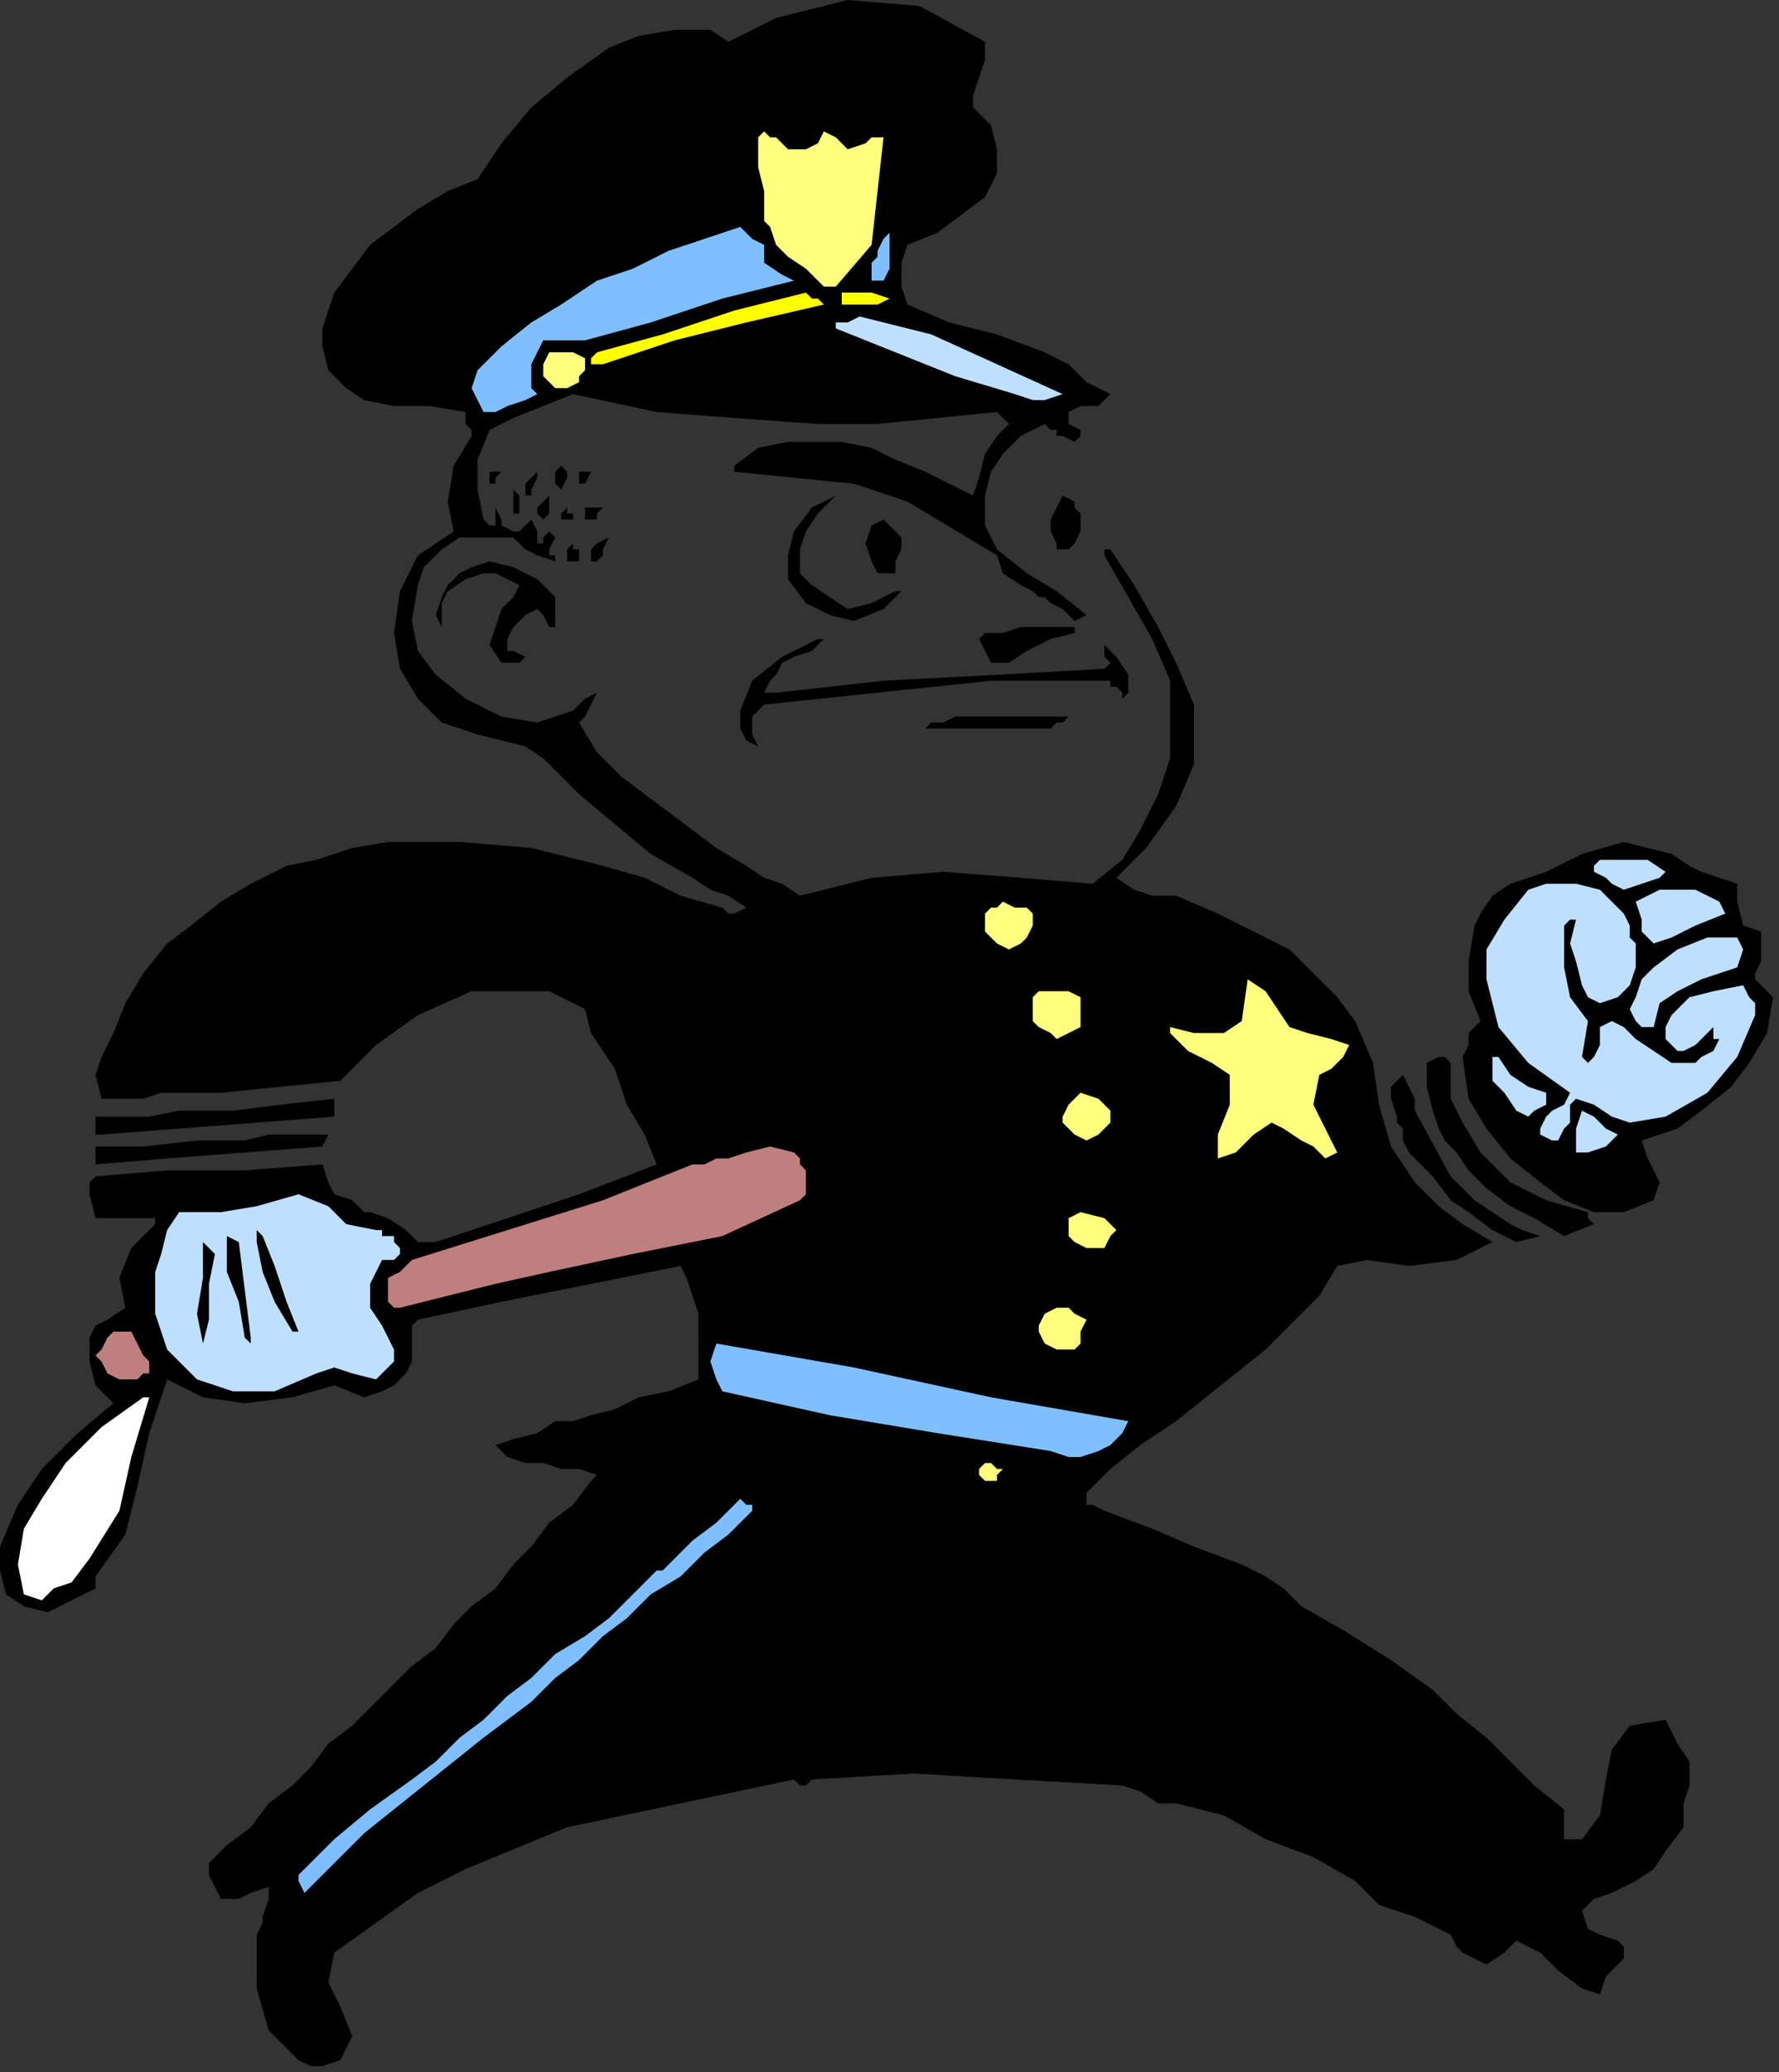
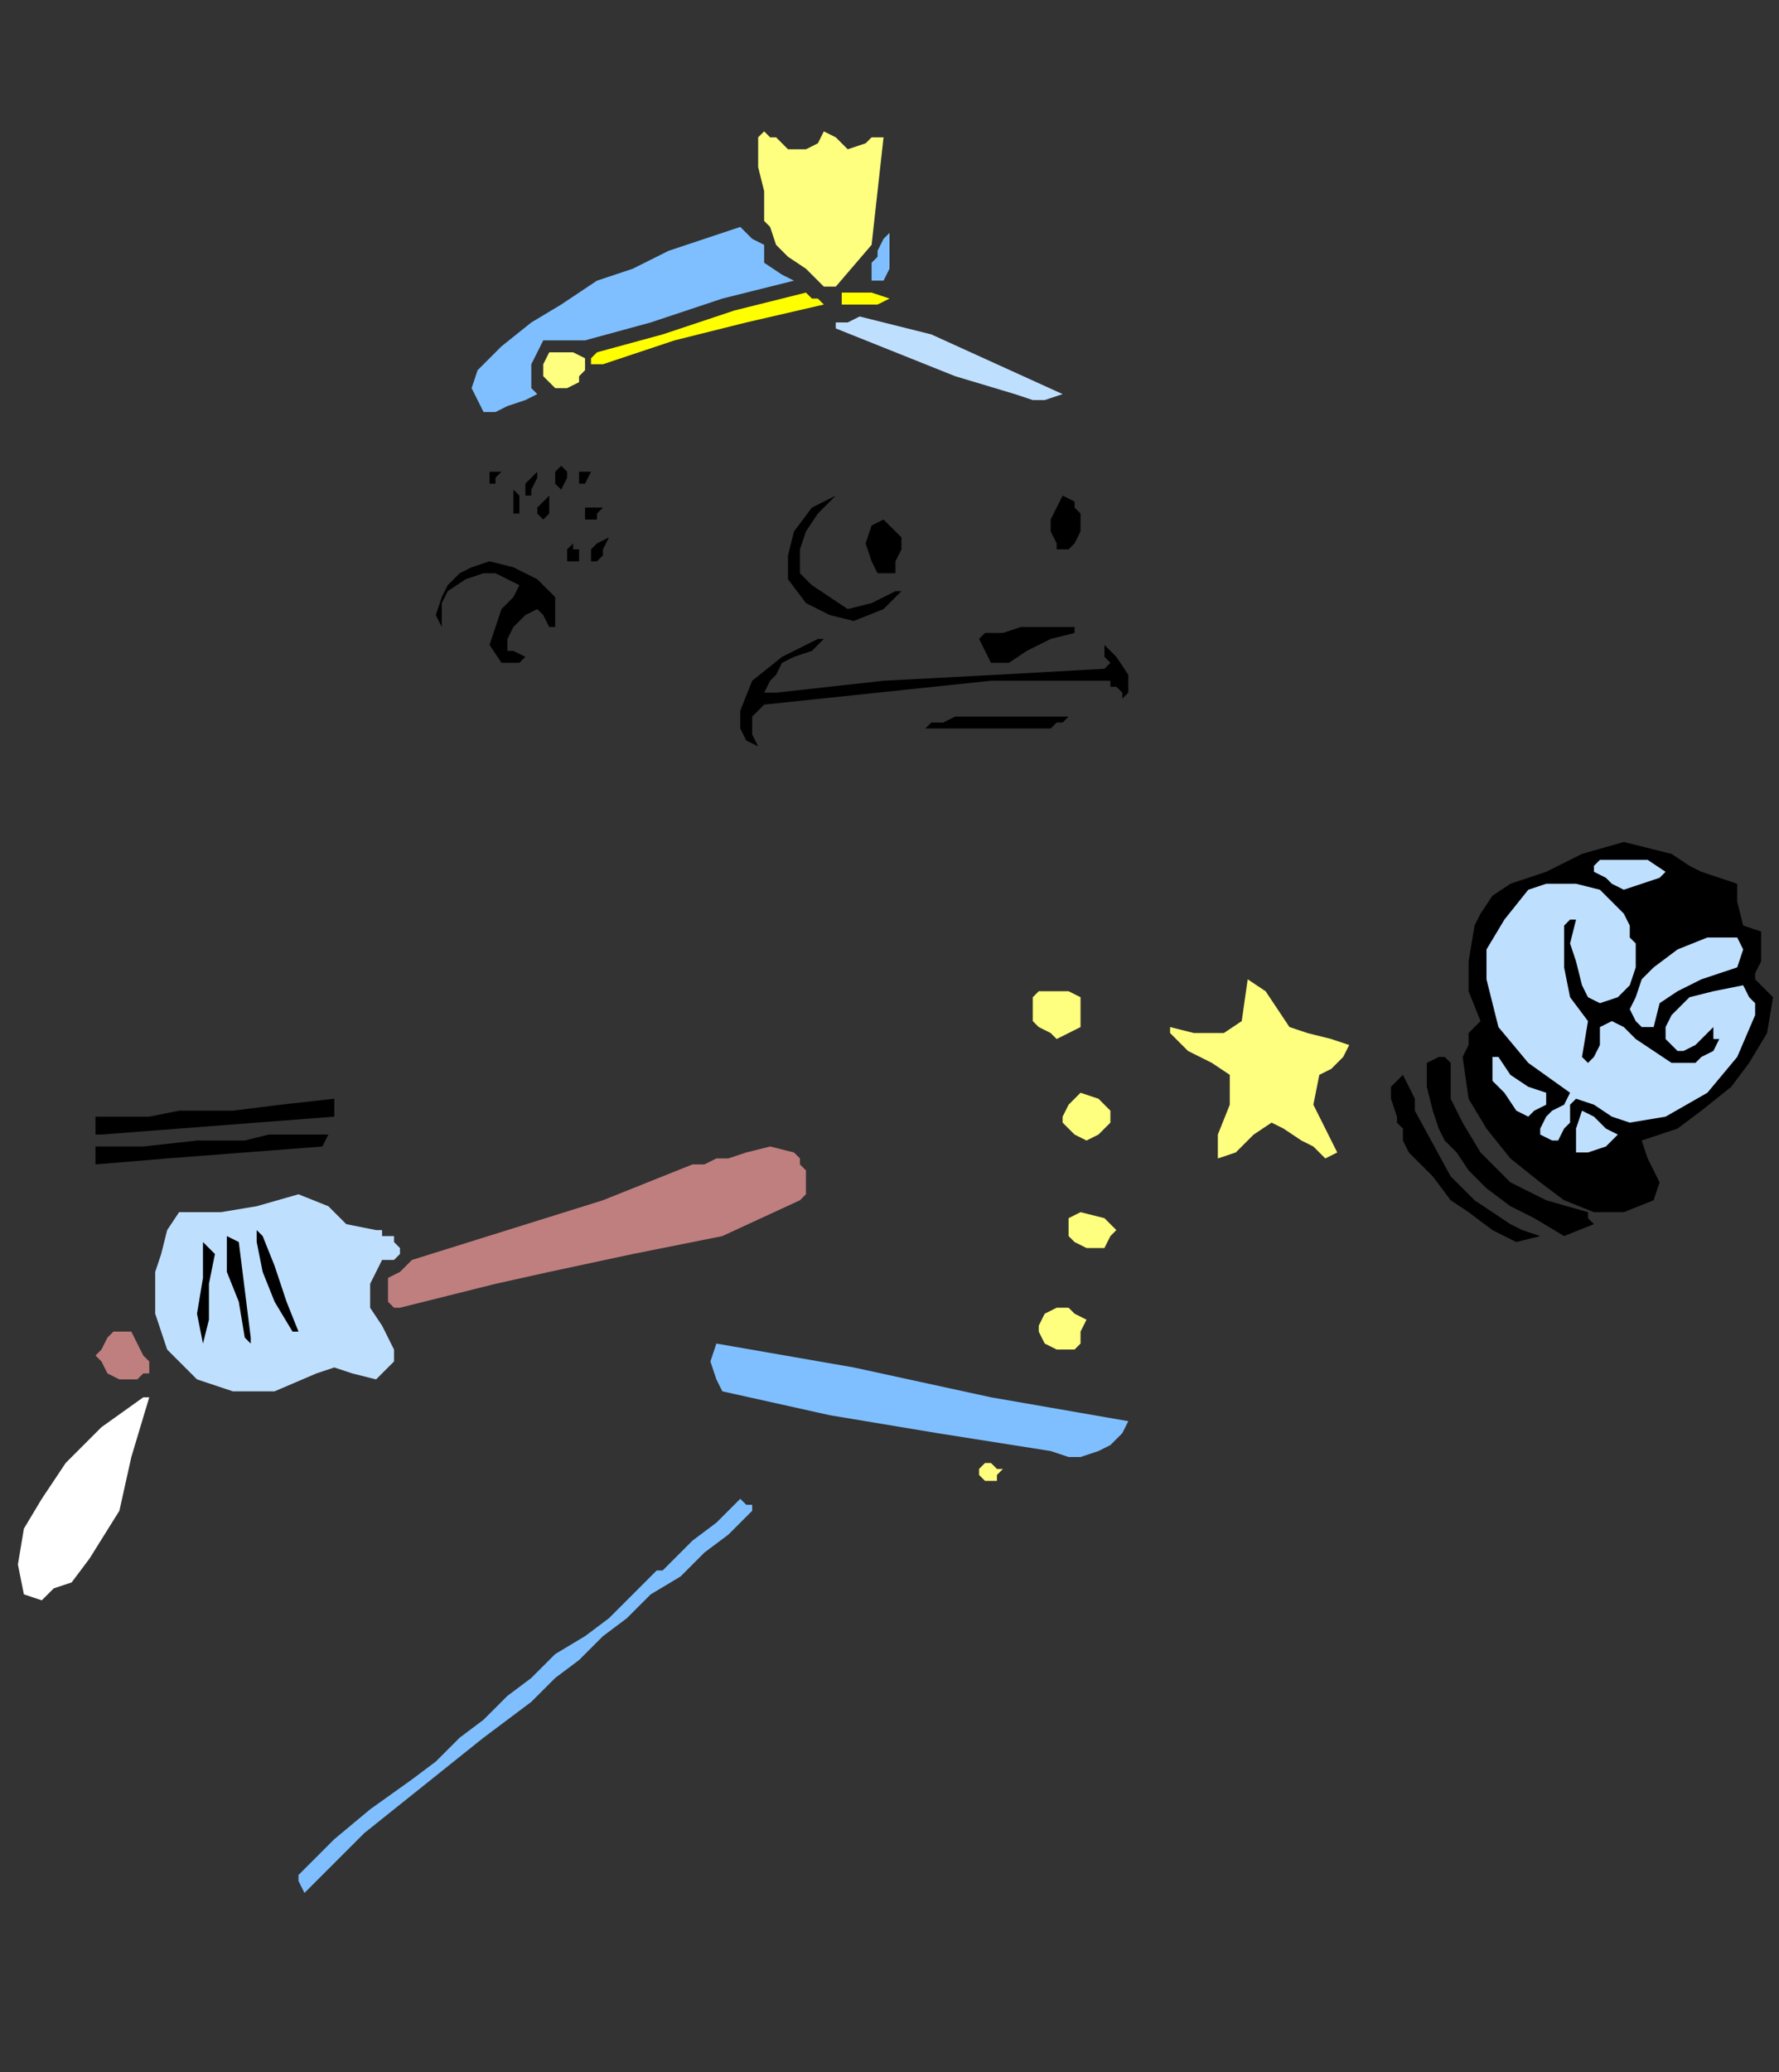
<svg xmlns="http://www.w3.org/2000/svg" xmlns:ns1="http://sodipodi.sourceforge.net/DTD/sodipodi-0.dtd" xmlns:ns2="http://www.inkscape.org/namespaces/inkscape" version="1.0" width="50.461mm" height="58.759mm" id="svg109" ns1:docname="PESSG151.WMF">
  <rect width="100%" height="100%" fill="#333333" stroke="none" />
  <ns1:namedview pagecolor="#ffffff" bordercolor="#666666" borderopacity="1" objecttolerance="10" gridtolerance="10" guidetolerance="10" ns2:pageopacity="0" ns2:pageshadow="2" ns2:window-width="640" ns2:window-height="480" id="namedview111" />
  <defs id="defs3">
    <pattern id="WMFhbasepattern" patternUnits="userSpaceOnUse" width="6" height="6" x="0" y="0" />
  </defs>
-   <path style="fill:#000000;fill-rule:evenodd;fill-opacity:1;stroke:none;" d="  M 105.6,4.48   L 105.6,6.4   L 104.96,8.32   L 104.32,10.24   L 104.32,10.24   L 104.32,11.52   L 105.6,12.8   L 106.24,13.44   L 106.24,13.44   L 106.88,16   L 106.88,18.56   L 105.6,21.12   L 105.6,21.12   L 103.04,23.04   L 100.48,24.96   L 97.28,26.24   L 97.28,26.24   L 96.64,28.16   L 96.64,30.72   L 97.28,32.64   L 97.28,32.64   L 101.76,34.56   L 106.88,35.84   L 112,37.76   L 112,37.76   L 114.56,39.04   L 116.48,40.96   L 119.04,42.24   L 119.04,42.24   L 117.76,43.52   L 115.84,43.52   L 114.56,44.16   L 114.56,44.16   L 114.56,45.44   L 115.84,46.08   L 115.84,46.72   L 115.84,46.72   L 115.2,47.36   L 113.92,46.72   L 113.28,46.72   L 113.28,46.72   L 113.28,46.08   L 112.64,46.08   L 112,45.44   L 112,45.44   L 109.44,46.72   L 107.52,48.64   L 106.24,50.56   L 106.24,50.56   L 105.6,53.12   L 105.6,56.32   L 106.88,58.88   L 106.88,58.88   L 110.08,61.44   L 113.28,63.36   L 116.48,65.92   L 116.48,65.92   L 115.2,66.56   L 113.92,65.28   L 112.64,64.64   L 112.64,64.64   L 112,64   L 111.36,64   L 110.72,63.36   L 110.72,63.36   L 109.44,62.72   L 107.52,61.44   L 106.88,59.52   L 106.88,59.52   L 103.68,57.6   L 100.48,55.68   L 97.28,53.76   L 97.28,53.76   L 91.52,51.84   L 85.12,51.2   L 78.72,50.56   L 78.72,50.56   L 78.72,50.56   L 78.72,50.56   L 78.72,49.92   L 78.72,49.92   L 81.28,48   L 84.48,47.36   L 87.04,47.36   L 90.24,47.36   L 93.44,48   L 96,49.28   L 99.2,50.56   L 101.76,51.84   L 104.32,53.12   L 104.32,53.12   L 104.96,51.2   L 105.6,48.64   L 106.88,46.72   L 106.88,46.72   L 108.16,45.44   L 106.88,44.16   L 100.48,44.8   L 94.08,45.44   L 87.68,45.44   L 87.68,45.44   L 78.72,44.8   L 70.4,44.16   L 61.44,42.24   L 61.44,42.24   L 58.24,43.52   L 55.04,44.8   L 52.48,46.08   L 52.48,46.08   L 51.2,49.28   L 51.2,52.48   L 51.84,55.68   L 51.84,55.68   L 52.48,56.32   L 52.48,56.32   L 53.12,56.32   L 53.12,56.32   L 53.12,55.68   L 53.12,55.04   L 53.12,54.4   L 53.12,54.4   L 53.76,55.68   L 53.76,56.32   L 55.04,56.96   L 55.04,56.96   L 55.68,56.96   L 56.32,56.32   L 56.96,55.68   L 56.96,55.68   L 57.6,56.96   L 57.6,58.24   L 58.24,58.24   L 58.24,58.24   L 58.24,58.24   L 58.24,57.6   L 58.88,56.96   L 58.88,56.96   L 58.88,56.96   L 59.52,57.6   L 59.52,57.6   L 59.52,57.6   L 58.88,58.88   L 58.88,59.52   L 59.52,59.52   L 59.52,59.52   L 59.52,60.16   L 57.6,59.52   L 56.32,58.88   L 55.04,57.6   L 55.04,57.6   L 49.28,57.6   L 47.36,58.88   L 45.44,60.8   L 44.8,62.72   L 44.8,62.72   L 44.16,66.56   L 44.8,69.76   L 46.72,72.32   L 46.72,72.32   L 49.92,74.88   L 53.76,76.8   L 57.6,77.44   L 61.44,76.16   L 61.44,76.16   L 62.08,75.52   L 62.72,74.88   L 64,74.24   L 64,74.24   L 63.36,75.52   L 62.72,76.8   L 62.08,77.44   L 62.08,77.44   L 64,80.64   L 66.56,83.2   L 69.12,85.12   L 71.68,87.04   L 74.24,88.96   L 76.8,90.88   L 80,92.8   L 80,92.8   L 81.92,94.08   L 83.84,94.72   L 85.76,96   L 85.76,96   L 88.32,95.36   L 90.88,94.72   L 93.44,94.08   L 93.44,94.08   L 101.12,93.44   L 109.44,94.08   L 117.12,94.72   L 117.12,94.72   L 120.32,92.16   L 122.24,88.96   L 124.16,85.12   L 125.44,81.28   L 125.44,77.44   L 125.44,72.96   L 125.44,72.96   L 123.52,68.48   L 120.96,64   L 118.4,59.52   L 118.4,59.52   L 118.4,59.52   L 118.4,58.88   L 118.4,58.88   L 118.4,58.88   L 119.04,58.88   L 121.6,62.72   L 124.16,67.2   L 126.08,71.04   L 128,75.52   L 128,75.52   L 128,76.8   L 128,81.92   L 126.08,86.4   L 122.88,90.88   L 119.68,94.08   L 119.68,94.08   L 121.6,95.36   L 123.52,96   L 126.08,96   L 126.08,96   L 130.56,97.92   L 134.4,99.84   L 138.24,101.76   L 138.24,101.76   L 138.88,102.4   L 141.44,104.96   L 143.36,106.88   L 145.28,109.44   L 145.28,109.44   L 147.2,113.92   L 147.84,118.4   L 149.12,122.88   L 151.68,126.72   L 151.68,126.72   L 154.24,129.28   L 156.8,131.2   L 160,133.12   L 160,133.12   L 156.16,135.04   L 151.04,135.68   L 146.56,135.04   L 146.56,135.04   L 143.36,135.68   L 141.44,138.88   L 138.88,141.44   L 138.88,141.44   L 135.68,144.64   L 132.48,147.2   L 129.28,149.76   L 126.08,152.32   L 122.24,154.88   L 119.04,157.44   L 116.48,160   L 116.48,160   L 116.48,161.28   L 117.12,161.28   L 118.4,161.92   L 118.4,161.92   L 123.52,163.84   L 128,165.76   L 133.12,167.68   L 133.12,167.68   L 135.68,168.96   L 137.6,170.24   L 139.52,172.16   L 139.52,172.16   L 144,174.72   L 149.12,177.92   L 153.6,181.12   L 153.6,181.12   L 156.16,183.68   L 159.36,186.24   L 161.92,188.8   L 164.48,191.36   L 167.68,193.92   L 167.68,193.92   L 167.68,195.84   L 167.68,197.12   L 169.6,197.12   L 169.6,197.12   L 171.52,194.56   L 172.16,190.72   L 172.8,187.52   L 174.72,184.96   L 178.56,184.32   L 178.56,184.32   L 179.84,186.88   L 181.12,188.8   L 181.12,191.36   L 181.12,191.36   L 180.48,193.28   L 180.48,194.56   L 180.48,195.84   L 180.48,195.84   L 178.56,198.4   L 177.28,200.32   L 175.36,201.6   L 175.36,201.6   L 172.8,202.88   L 170.88,203.52   L 169.6,204.8   L 169.6,204.8   L 170.24,206.72   L 171.52,207.36   L 173.44,208   L 173.44,208   L 174.08,208.64   L 174.08,209.92   L 173.44,210.56   L 173.44,210.56   L 172.16,211.84   L 171.52,213.76   L 169.6,213.12   L 169.6,213.12   L 167.04,211.2   L 165.12,209.28   L 162.56,208   L 162.56,208   L 161.28,209.28   L 159.36,210.56   L 158.08,209.92   L 158.08,209.92   L 156.8,209.28   L 156.16,208.64   L 155.52,207.36   L 155.52,207.36   L 151.68,205.44   L 147.84,204.16   L 145.28,201.6   L 145.28,201.6   L 140.8,199.04   L 135.68,197.12   L 131.2,194.56   L 126.08,193.28   L 126.08,193.28   L 124.16,193.28   L 122.24,192   L 120.32,191.36   L 120.32,191.36   L 108.8,190.72   L 97.92,190.08   L 87.04,190.72   L 87.04,190.72   L 86.4,191.36   L 85.76,191.36   L 85.12,190.72   L 85.12,190.72   L 72.96,193.28   L 60.8,195.84   L 49.92,200.32   L 49.92,200.32   L 44.8,202.88   L 40.32,206.08   L 35.84,209.28   L 35.84,209.28   L 35.2,212.48   L 36.48,215.04   L 37.76,218.24   L 36.48,220.8   L 36.48,220.8   L 34.56,221.44   L 33.28,221.44   L 32,220.8   L 32,220.8   L 28.8,217.6   L 27.52,213.12   L 27.52,208.64   L 27.52,208.64   L 27.52,208   L 27.52,207.36   L 28.16,206.08   L 28.16,206.08   L 28.16,205.44   L 28.8,203.52   L 28.8,202.24   L 28.8,202.24   L 26.88,202.88   L 25.6,203.52   L 23.68,203.52   L 23.68,203.52   L 23.04,202.24   L 22.4,200.96   L 22.4,199.68   L 22.4,199.68   L 24.32,197.76   L 26.88,195.84   L 28.8,193.28   L 31.36,191.36   L 33.28,189.44   L 35.2,186.88   L 37.76,184.96   L 39.68,183.04   L 42.24,180.48   L 44.16,178.56   L 46.72,176.64   L 48.64,174.08   L 50.56,172.16   L 53.12,170.24   L 55.04,167.68   L 56.96,165.76   L 58.88,163.2   L 61.44,161.28   L 63.36,158.72   L 63.36,158.72   L 64,158.08   L 62.08,157.44   L 60.16,157.44   L 58.24,156.8   L 58.24,156.8   L 56.32,156.8   L 54.4,156.16   L 53.12,154.88   L 53.12,154.88   L 55.04,154.24   L 57.6,153.6   L 59.52,152.32   L 59.52,152.32   L 61.44,152.32   L 63.36,151.68   L 65.92,151.04   L 65.92,151.04   L 68.48,149.76   L 71.68,149.12   L 74.88,147.84   L 74.88,147.84   L 74.88,145.92   L 74.88,143.36   L 74.88,140.8   L 74.88,140.8   L 74.24,138.88   L 73.6,136.96   L 72.96,135.68   L 72.96,135.68   L 63.36,137.6   L 53.76,139.52   L 44.8,141.44   L 44.8,141.44   L 44.16,142.08   L 44.16,144   L 44.16,145.92   L 43.52,147.2   L 43.52,147.2   L 42.24,148.48   L 40.96,149.12   L 39.04,149.76   L 39.04,149.76   L 35.84,148.48   L 31.36,149.76   L 26.24,150.4   L 21.76,149.76   L 21.76,149.76   L 20.48,149.12   L 19.2,148.48   L 17.92,147.84   L 17.92,147.84   L 16,153.6   L 14.72,159.36   L 13.44,164.48   L 13.44,164.48   L 10.24,168.96   L 10.24,169.6   L 10.24,170.24   L 10.24,170.24   L 10.24,170.24   L 7.68,171.52   L 5.12,172.8   L 2.56,172.16   L 2.56,172.16   L 0.64,170.88   L 0,168.32   L 0,165.76   L 0,165.76   L 1.92,161.28   L 4.48,157.44   L 8.32,153.6   L 12.16,150.4   L 12.16,150.4   L 10.24,148.48   L 9.6,145.92   L 9.6,143.36   L 9.6,143.36   L 10.24,142.08   L 11.52,141.44   L 13.44,140.16   L 13.44,140.16   L 12.8,136.96   L 14.08,133.76   L 16.64,131.2   L 16.64,131.2   L 16.64,130.56   L 13.44,130.56   L 10.24,130.56   L 9.6,128   L 9.6,128   L 9.6,127.36   L 9.6,126.72   L 10.24,126.08   L 10.24,126.08   L 17.92,125.44   L 26.24,125.44   L 34.56,124.8   L 34.56,124.8   L 35.2,126.72   L 35.84,128   L 37.76,128.64   L 37.76,128.64   L 38.4,129.28   L 39.04,129.92   L 39.68,129.92   L 39.68,129.92   L 41.6,130.56   L 43.52,131.84   L 44.8,133.12   L 44.8,133.12   L 46.72,133.12   L 54.4,130.56   L 62.08,128   L 70.4,124.8   L 70.4,124.8   L 69.12,121.6   L 67.2,118.4   L 65.92,114.56   L 65.92,114.56   L 64.64,112.64   L 63.36,110.72   L 62.72,108.16   L 62.72,108.16   L 58.88,106.24   L 54.4,106.24   L 50.56,106.24   L 50.56,106.24   L 44.8,108.8   L 40.32,112   L 36.48,115.84   L 36.48,115.84   L 30.08,116.48   L 23.68,117.12   L 17.28,117.12   L 17.28,117.12   L 15.36,117.76   L 12.8,117.76   L 10.88,117.76   L 10.88,117.76   L 10.24,115.2   L 10.88,113.28   L 12.16,110.72   L 12.16,110.72   L 13.44,107.52   L 15.36,104.32   L 17.92,101.12   L 20.48,99.2   L 23.68,96.64   L 26.88,94.72   L 30.72,92.8   L 30.72,92.8   L 33.92,92.16   L 37.76,90.88   L 41.6,90.24   L 41.6,90.24   L 49.28,90.24   L 56.96,90.88   L 64.64,92.8   L 64.64,92.8   L 69.12,94.08   L 72.96,96   L 77.44,97.28   L 77.44,97.28   L 78.08,97.92   L 78.72,97.92   L 80,97.28   L 80,97.28   L 78.08,96   L 76.16,95.36   L 74.24,94.08   L 74.24,94.08   L 69.76,91.52   L 65.92,88.32   L 62.08,85.12   L 58.24,81.28   L 58.24,81.28   L 56.32,80   L 53.76,79.36   L 51.2,78.72   L 51.2,78.72   L 47.36,77.44   L 44.8,74.88   L 42.88,71.68   L 42.88,71.68   L 42.24,67.84   L 42.88,63.36   L 44.8,59.52   L 44.8,59.52   L 48.64,56.96   L 48,53.76   L 48.64,49.92   L 50.56,46.72   L 50.56,46.72   L 50.56,46.08   L 49.92,45.44   L 49.92,44.16   L 49.92,44.16   L 46.08,43.52   L 42.24,43.52   L 39.04,42.88   L 39.04,42.88   L 37.12,41.6   L 35.2,39.68   L 34.56,37.12   L 34.56,37.12   L 34.56,35.2   L 35.2,33.28   L 35.84,31.36   L 35.84,31.36   L 37.76,28.8   L 39.68,26.24   L 42.24,24.32   L 42.24,24.32   L 44.8,22.4   L 48,20.48   L 51.2,19.2   L 51.2,19.2   L 53.76,15.36   L 56.96,11.52   L 60.8,8.32   L 65.28,5.12   L 65.28,5.12   L 68.48,3.84   L 72.32,3.2   L 76.16,3.2   L 76.16,3.2   L 78.08,4.48   L 80.64,3.2   L 83.2,1.92   L 83.2,1.92   L 90.88,0   L 98.56,0.64   L 105.6,4.48  z " id="path5" />
  <path style="fill:#ffff7f;fill-rule:evenodd;fill-opacity:1;stroke:none;" d="  M 92.8,15.36   L 93.44,14.72   L 94.08,14.72   L 94.72,14.72   L 94.72,14.72   L 94.08,20.48   L 93.44,26.24   L 89.6,30.72   L 89.6,30.72   L 88.32,30.72   L 87.68,30.08   L 86.4,28.8   L 86.4,28.8   L 84.48,27.52   L 83.2,26.24   L 82.56,24.32   L 82.56,24.32   L 81.92,23.68   L 81.92,20.48   L 81.28,17.92   L 81.28,14.72   L 81.28,14.72   L 81.92,14.08   L 82.56,14.72   L 83.2,14.72   L 83.2,14.72   L 83.84,15.36   L 84.48,16   L 85.76,16   L 85.76,16   L 86.4,16   L 87.68,15.36   L 88.32,14.08   L 88.32,14.08   L 89.6,14.72   L 90.88,16   L 92.8,15.36  z " id="path7" />
  <path style="fill:#7fbfff;fill-rule:evenodd;fill-opacity:1;stroke:none;" d="  M 81.92,26.24   L 81.92,28.16   L 83.84,29.44   L 85.12,30.08   L 85.12,30.08   L 77.44,32   L 69.76,34.56   L 62.72,36.48   L 62.72,36.48   L 60.8,36.48   L 59.52,36.48   L 58.24,36.48   L 58.24,36.48   L 57.6,37.76   L 56.96,39.04   L 56.96,40.32   L 56.96,40.32   L 56.96,41.6   L 57.6,42.24   L 56.32,42.88   L 56.32,42.88   L 54.4,43.52   L 53.12,44.16   L 51.84,44.16   L 51.84,44.16   L 51.2,42.88   L 50.56,41.6   L 51.2,39.68   L 51.2,39.68   L 53.76,37.12   L 56.96,34.56   L 60.16,32.64   L 64,30.08   L 67.84,28.8   L 71.68,26.88   L 75.52,25.6   L 79.36,24.32   L 79.36,24.32   L 80,24.96   L 80.64,25.6   L 81.92,26.24  z " id="path9" />
  <path style="fill:#7fbfff;fill-rule:evenodd;fill-opacity:1;stroke:none;" d="  M 95.36,24.96   L 95.36,26.88   L 95.36,28.8   L 94.72,30.08   L 94.72,30.08   L 93.44,30.08   L 93.44,29.44   L 93.44,28.16   L 94.08,27.52   L 94.08,27.52   L 94.08,26.88   L 94.72,25.6   L 95.36,24.96  z " id="path11" />
  <path style="fill:#ffff00;fill-rule:evenodd;fill-opacity:1;stroke:none;" d="  M 95.36,32   L 94.08,32.64   L 92.16,32.64   L 90.88,32.64   L 90.88,32.64   L 90.24,32.64   L 90.24,32   L 90.24,31.36   L 90.24,31.36   L 91.52,31.36   L 93.44,31.36   L 95.36,32  z " id="path13" />
  <path style="fill:#ffff00;fill-rule:evenodd;fill-opacity:1;stroke:none;" d="  M 88.32,32.64   L 80,34.56   L 72.32,36.48   L 64.64,39.04   L 64.64,39.04   L 64,39.04   L 63.36,39.04   L 63.36,38.4   L 63.36,38.4   L 64,37.76   L 71.04,35.84   L 78.72,33.28   L 86.4,31.36   L 86.4,31.36   L 87.04,32   L 87.68,32   L 88.32,32.64  z " id="path15" />
  <path style="fill:#bfdfff;fill-rule:evenodd;fill-opacity:1;stroke:none;" d="  M 113.92,42.24   L 112,42.88   L 110.72,42.88   L 108.8,42.24   L 108.8,42.24   L 102.4,40.32   L 96,37.76   L 89.6,35.2   L 89.6,35.2   L 89.6,34.56   L 90.88,34.56   L 92.16,33.92   L 92.16,33.92   L 99.84,35.84   L 106.88,39.04   L 113.92,42.24  z " id="path17" />
  <path style="fill:#ffff7f;fill-rule:evenodd;fill-opacity:1;stroke:none;" d="  M 62.72,38.4   L 62.72,39.68   L 62.08,40.32   L 62.08,40.96   L 62.08,40.96   L 60.8,41.6   L 59.52,41.6   L 58.88,40.96   L 58.88,40.96   L 58.24,40.32   L 58.24,39.04   L 58.88,37.76   L 58.88,37.76   L 60.16,37.76   L 61.44,37.76   L 62.72,38.4  z " id="path19" />
  <path style="fill:#000000;fill-rule:evenodd;fill-opacity:1;stroke:none;" d="  M 60.8,50.56   L 60.8,51.2   L 60.16,52.48   L 59.52,51.84   L 59.52,51.84   L 59.52,51.2   L 59.52,50.56   L 60.16,49.92   L 60.16,49.92   L 60.16,49.92   L 60.8,50.56   L 60.8,50.56  z " id="path21" />
  <path style="fill:#000000;fill-rule:evenodd;fill-opacity:1;stroke:none;" d="  M 53.76,50.56   L 53.12,51.2   L 53.12,51.84   L 53.12,51.84   L 53.12,51.84   L 52.48,51.84   L 52.48,51.84   L 52.48,51.2   L 52.48,51.2   L 52.48,50.56   L 53.12,50.56   L 53.76,50.56  z " id="path23" />
  <path style="fill:#000000;fill-rule:evenodd;fill-opacity:1;stroke:none;" d="  M 56.96,53.12   L 56.32,53.12   L 56.32,53.12   L 56.32,52.48   L 56.32,52.48   L 56.32,51.84   L 56.96,51.2   L 57.6,50.56   L 57.6,50.56   L 57.6,51.2   L 56.96,52.48   L 56.96,53.12  z " id="path25" />
  <path style="fill:#000000;fill-rule:evenodd;fill-opacity:1;stroke:none;" d="  M 62.72,51.84   L 62.08,51.84   L 62.08,51.2   L 62.08,50.56   L 63.36,50.56   L 63.36,50.56   L 62.72,51.84  z " id="path27" />
  <path style="fill:#000000;fill-rule:evenodd;fill-opacity:1;stroke:none;" d="  M 55.68,55.04   L 55.04,55.04   L 55.04,54.4   L 55.04,53.76   L 55.04,53.76   L 55.04,52.48   L 55.68,53.12   L 55.68,54.4   L 55.68,55.04  z " id="path29" />
  <path style="fill:#000000;fill-rule:evenodd;fill-opacity:1;stroke:none;" d="  M 89.6,53.12   L 87.68,55.04   L 86.4,56.96   L 85.76,58.88   L 85.76,58.88   L 85.76,61.44   L 87.04,62.72   L 88.96,64   L 88.96,64   L 90.88,65.28   L 93.44,64.64   L 96,63.36   L 96,63.36   L 96,63.36   L 96.64,63.36   L 96.64,63.36   L 96.64,63.36   L 94.72,65.28   L 91.52,66.56   L 88.96,65.92   L 88.96,65.92   L 86.4,64.64   L 84.48,62.08   L 84.48,59.52   L 84.48,59.52   L 85.12,56.96   L 87.04,54.4   L 89.6,53.12  z " id="path31" />
  <path style="fill:#000000;fill-rule:evenodd;fill-opacity:1;stroke:none;" d="  M 58.88,53.12   L 58.88,53.76   L 58.88,54.4   L 58.88,55.04   L 58.88,55.04   L 58.24,55.68   L 58.24,55.68   L 57.6,55.04   L 57.6,55.04   L 57.6,54.4   L 58.24,53.76   L 58.88,53.12  z " id="path33" />
  <path style="fill:#000000;fill-rule:evenodd;fill-opacity:1;stroke:none;" d="  M 115.84,55.04   L 115.84,56.96   L 115.2,58.24   L 114.56,58.88   L 114.56,58.88   L 113.28,58.88   L 113.28,58.24   L 112.64,56.96   L 112.64,56.96   L 112.64,55.68   L 113.28,54.4   L 113.92,53.12   L 113.92,53.12   L 115.2,53.76   L 115.2,54.4   L 115.84,55.04  z " id="path35" />
  <path style="fill:#000000;fill-rule:evenodd;fill-opacity:1;stroke:none;" d="  M 64.64,54.4   L 64,55.04   L 64,55.68   L 63.36,55.68   L 63.36,55.68   L 62.72,55.68   L 62.72,55.68   L 62.72,55.04   L 62.72,55.04   L 62.72,54.4   L 63.36,54.4   L 64.64,54.4  z " id="path37" />
-   <path style="fill:#000000;fill-rule:evenodd;fill-opacity:1;stroke:none;" d="  M 61.44,55.68   L 61.44,55.68   L 60.8,55.68   L 60.16,55.68   L 60.16,55.04   L 60.8,54.4   L 60.8,54.4   L 60.8,55.04   L 61.44,55.04   L 61.44,55.68  z " id="path39" />
  <path style="fill:#000000;fill-rule:evenodd;fill-opacity:1;stroke:none;" d="  M 96.64,57.6   L 96.64,58.88   L 96,60.16   L 96,61.44   L 96,61.44   L 95.36,61.44   L 94.72,61.44   L 94.08,61.44   L 94.08,61.44   L 93.44,60.16   L 92.8,58.24   L 93.44,56.32   L 93.44,56.32   L 94.72,55.68   L 95.36,56.32   L 96.64,57.6  z " id="path41" />
  <path style="fill:#000000;fill-rule:evenodd;fill-opacity:1;stroke:none;" d="  M 65.28,57.6   L 64.64,58.88   L 64.64,59.52   L 64.64,59.52   L 64.64,59.52   L 64,60.16   L 63.36,60.16   L 63.36,59.52   L 63.36,59.52   L 63.36,58.88   L 64,58.24   L 65.28,57.6  z " id="path43" />
  <path style="fill:#000000;fill-rule:evenodd;fill-opacity:1;stroke:none;" d="  M 62.08,58.88   L 62.08,60.16   L 61.44,60.16   L 60.8,60.16   L 60.8,60.16   L 60.8,59.52   L 60.8,58.88   L 61.44,58.24   L 61.44,58.24   L 61.44,58.88   L 62.08,58.88   L 62.08,58.88  z " id="path45" />
  <path style="fill:#000000;fill-rule:evenodd;fill-opacity:1;stroke:none;" d="  M 59.52,64   L 59.52,65.28   L 59.52,66.56   L 59.52,67.2   L 59.52,67.2   L 58.88,67.2   L 58.24,65.92   L 57.6,65.28   L 57.6,65.28   L 56.32,65.92   L 55.04,67.2   L 54.4,68.48   L 54.4,68.48   L 54.4,69.76   L 55.04,69.76   L 56.32,70.4   L 56.32,70.4   L 55.68,71.04   L 54.4,71.04   L 53.76,71.04   L 53.76,71.04   L 52.48,69.12   L 53.12,67.2   L 53.76,65.28   L 53.76,65.28   L 54.4,64.64   L 55.04,64   L 55.68,62.72   L 55.68,62.72   L 54.4,62.08   L 53.12,61.44   L 51.84,61.44   L 51.84,61.44   L 49.92,62.08   L 48,63.36   L 47.36,64.64   L 47.36,64.64   L 47.36,67.2   L 46.72,65.92   L 47.36,64   L 48,62.72   L 48,62.72   L 49.28,61.44   L 50.56,60.8   L 52.48,60.16   L 52.48,60.16   L 55.04,60.8   L 57.6,62.08   L 59.52,64  z " id="path47" />
  <path style="fill:#000000;fill-rule:evenodd;fill-opacity:1;stroke:none;" d="  M 115.2,67.84   L 112.64,68.48   L 110.08,69.76   L 108.16,71.04   L 108.16,71.04   L 106.24,71.04   L 105.6,69.76   L 104.96,68.48   L 104.96,68.48   L 105.6,67.84   L 107.52,67.84   L 109.44,67.2   L 109.44,67.2   L 111.36,67.2   L 113.28,67.2   L 115.2,67.2   L 115.2,67.2   L 115.2,67.84  z " id="path49" />
  <path style="fill:#000000;fill-rule:evenodd;fill-opacity:1;stroke:none;" d="  M 88.32,68.48   L 87.04,69.76   L 85.12,70.4   L 83.84,71.04   L 83.84,71.04   L 83.2,72.32   L 82.56,72.96   L 81.92,74.24   L 81.92,74.24   L 83.2,74.24   L 94.72,72.96   L 106.88,72.32   L 118.4,71.68   L 118.4,71.68   L 119.04,71.04   L 118.4,70.4   L 118.4,69.12   L 118.4,69.12   L 119.68,70.4   L 120.96,72.32   L 120.96,74.24   L 120.96,74.24   L 120.32,74.88   L 120.32,74.88   L 120.32,74.24   L 120.32,74.24   L 119.68,73.6   L 119.04,73.6   L 119.04,72.96   L 119.04,72.96   L 106.24,72.96   L 94.08,74.24   L 81.92,75.52   L 81.92,75.52   L 80.64,76.8   L 80.64,78.72   L 81.28,80   L 81.28,80   L 80,79.36   L 79.36,78.08   L 79.36,76.16   L 79.36,76.16   L 80.64,72.96   L 83.84,70.4   L 87.68,68.48   L 87.68,68.48   L 88.32,68.48  z " id="path51" />
  <path style="fill:#000000;fill-rule:evenodd;fill-opacity:1;stroke:none;" d="  M 114.56,76.8   L 113.92,77.44   L 113.28,77.44   L 112.64,78.08   L 112.64,78.08   L 108.16,78.08   L 103.68,78.08   L 99.2,78.08   L 99.2,78.08   L 99.84,77.44   L 101.12,77.44   L 102.4,76.8   L 102.4,76.8   L 106.24,76.8   L 110.08,76.8   L 114.56,76.8  z " id="path53" />
  <path style="fill:#000000;fill-rule:evenodd;fill-opacity:1;stroke:none;" d="  M 181.12,92.8   L 182.4,93.44   L 184.32,94.08   L 186.24,94.72   L 186.24,94.72   L 186.24,96.64   L 186.88,99.2   L 188.8,99.84   L 188.8,99.84   L 188.8,101.12   L 188.8,101.76   L 188.8,103.04   L 188.8,103.04   L 188.16,104.32   L 188.16,104.96   L 188.8,105.6   L 188.8,105.6   L 189.44,106.24   L 189.44,106.24   L 190.08,106.88   L 190.08,106.88   L 189.44,110.72   L 187.52,113.92   L 185.6,116.48   L 185.6,116.48   L 182.4,119.04   L 179.84,120.96   L 176,122.24   L 176,122.24   L 176.64,124.16   L 177.92,126.72   L 177.28,128.64   L 177.28,128.64   L 174.08,129.92   L 170.88,129.92   L 167.68,128.64   L 165.12,126.72   L 165.12,126.72   L 161.92,124.16   L 159.36,120.96   L 157.44,117.76   L 156.8,113.28   L 156.8,113.28   L 157.44,112   L 157.44,110.72   L 158.72,109.44   L 158.72,109.44   L 157.44,106.24   L 157.44,103.04   L 158.08,99.2   L 158.08,99.2   L 158.72,97.92   L 160,96   L 161.92,94.72   L 161.92,94.72   L 165.76,93.44   L 169.6,91.52   L 174.08,90.24   L 174.08,90.24   L 176.64,90.88   L 179.2,91.52   L 181.12,92.8  z " id="path55" />
  <path style="fill:#bfdfff;fill-rule:evenodd;fill-opacity:1;stroke:none;" d="  M 178.56,93.44   L 177.92,94.08   L 174.08,95.36   L 172.8,94.72   L 172.16,94.08   L 170.88,93.44   L 170.88,93.44   L 170.88,92.8   L 171.52,92.16   L 172.8,92.16   L 172.8,92.16   L 174.72,92.16   L 176.64,92.16   L 178.56,93.44  z " id="path57" />
  <path style="fill:#bfdfff;fill-rule:evenodd;fill-opacity:1;stroke:none;" d="  M 174.72,99.2   L 174.72,99.84   L 174.72,100.48   L 175.36,101.12   L 175.36,101.12   L 175.36,103.68   L 174.72,105.6   L 173.44,106.88   L 173.44,106.88   L 171.52,107.52   L 170.24,106.88   L 169.6,105.6   L 169.6,105.6   L 168.96,103.04   L 168.32,101.12   L 168.96,98.56   L 168.96,98.56   L 168.32,98.56   L 167.68,99.2   L 167.68,99.84   L 167.68,99.84   L 167.68,103.68   L 168.32,106.88   L 170.24,109.44   L 170.24,109.44   L 169.6,113.28   L 169.6,113.28   L 170.24,113.92   L 170.88,113.28   L 170.88,113.28   L 171.52,112   L 171.52,110.08   L 172.8,109.44   L 172.8,109.44   L 174.08,110.08   L 174.72,110.72   L 175.36,111.36   L 175.36,111.36   L 177.28,112.64   L 179.2,113.92   L 181.76,113.92   L 181.76,113.92   L 182.4,113.28   L 183.68,112.64   L 184.32,111.36   L 184.32,111.36   L 183.68,111.36   L 183.68,110.72   L 183.68,110.08   L 183.68,110.08   L 183.04,110.72   L 182.4,111.36   L 181.76,112   L 181.76,112   L 180.48,112.64   L 179.84,112.64   L 179.2,112   L 179.2,112   L 178.56,111.36   L 178.56,110.08   L 179.2,108.8   L 179.2,108.8   L 181.12,106.88   L 183.68,106.24   L 186.88,105.6   L 186.88,105.6   L 187.52,106.88   L 188.16,107.52   L 188.16,108.8   L 188.16,108.8   L 186.24,113.28   L 183.04,117.12   L 178.56,119.68   L 178.56,119.68   L 174.72,120.32   L 172.8,119.68   L 170.88,118.4   L 168.96,117.76   L 168.96,117.76   L 168.32,118.4   L 168.32,119.68   L 168.32,120.32   L 168.32,120.32   L 167.68,120.96   L 167.04,122.24   L 166.4,122.24   L 166.4,122.24   L 165.12,121.6   L 165.12,120.96   L 165.76,119.68   L 165.76,119.68   L 166.4,119.04   L 167.68,118.4   L 168.32,117.12   L 168.32,117.12   L 163.84,113.92   L 160.64,110.08   L 159.36,104.96   L 159.36,104.96   L 159.36,101.76   L 161.28,98.56   L 163.84,95.36   L 163.84,95.36   L 165.76,94.72   L 168.96,94.72   L 171.52,95.36   L 171.52,95.36   L 172.8,96.64   L 174.08,97.92   L 174.72,99.2  z " id="path59" />
-   <path style="fill:#bfdfff;fill-rule:evenodd;fill-opacity:1;stroke:none;" d="  M 184.32,96.64   L 184.96,97.92   L 181.76,99.2   L 179.2,100.48   L 177.28,101.12   L 177.28,101.12   L 176,99.84   L 176,98.56   L 175.36,96.64   L 175.36,96.64   L 177.92,95.36   L 181.76,95.36   L 184.32,96.64  z " id="path61" />
-   <path style="fill:#ffff7f;fill-rule:evenodd;fill-opacity:1;stroke:none;" d="  M 110.72,97.92   L 110.72,99.2   L 110.08,100.48   L 109.44,101.12   L 109.44,101.12   L 108.16,101.76   L 106.88,101.12   L 106.24,100.48   L 106.24,100.48   L 105.6,99.84   L 105.6,99.2   L 105.6,97.92   L 105.6,97.92   L 106.24,97.28   L 106.88,97.28   L 107.52,96.64   L 107.52,96.64   L 108.8,97.28   L 110.08,97.28   L 110.72,97.92  z " id="path63" />
  <path style="fill:#bfdfff;fill-rule:evenodd;fill-opacity:1;stroke:none;" d="  M 186.88,101.76   L 186.24,103.68   L 184.32,104.32   L 182.4,104.96   L 182.4,104.96   L 179.84,106.24   L 177.92,107.52   L 177.28,110.08   L 177.28,110.08   L 176,110.08   L 175.36,109.44   L 174.72,108.16   L 174.72,108.16   L 175.36,106.88   L 176,104.96   L 177.28,103.68   L 177.28,103.68   L 179.84,101.76   L 183.04,100.48   L 186.24,100.48   L 186.24,100.48   L 186.88,101.76  z " id="path65" />
  <path style="fill:#ffff7f;fill-rule:evenodd;fill-opacity:1;stroke:none;" d="  M 138.24,110.08   L 140.16,110.72   L 142.72,111.36   L 144.64,112   L 144.64,112   L 144,113.28   L 142.72,114.56   L 141.44,115.2   L 141.44,115.2   L 140.8,118.4   L 142.08,120.96   L 143.36,123.52   L 143.36,123.52   L 142.08,124.16   L 141.44,123.52   L 140.8,122.88   L 140.8,122.88   L 139.52,122.24   L 137.6,120.96   L 136.32,120.32   L 136.32,120.32   L 134.4,121.6   L 132.48,123.52   L 130.56,124.16   L 130.56,124.16   L 130.56,121.6   L 131.84,118.4   L 131.84,115.2   L 131.84,115.2   L 129.92,113.92   L 127.36,112.64   L 125.44,110.72   L 125.44,110.72   L 125.44,110.08   L 128,110.72   L 131.2,110.72   L 133.12,109.44   L 133.12,109.44   L 133.76,104.96   L 135.68,106.24   L 136.96,108.16   L 138.24,110.08  z " id="path67" />
  <path style="fill:#ffff7f;fill-rule:evenodd;fill-opacity:1;stroke:none;" d="  M 115.84,106.88   L 115.84,108.16   L 115.84,109.44   L 115.84,110.08   L 115.84,110.08   L 114.56,110.72   L 113.28,111.36   L 112.64,110.72   L 112.64,110.72   L 111.36,110.08   L 110.72,109.44   L 110.72,108.16   L 110.72,108.16   L 110.72,107.52   L 110.72,106.88   L 111.36,106.24   L 111.36,106.24   L 112.64,106.24   L 114.56,106.24   L 115.84,106.88  z " id="path69" />
  <path style="fill:#000000;fill-rule:evenodd;fill-opacity:1;stroke:none;" d="  M 155.52,113.92   L 155.52,117.76   L 156.8,120.32   L 158.72,123.52   L 158.72,123.52   L 161.92,126.72   L 165.76,128.64   L 170.24,129.92   L 170.24,129.92   L 170.24,130.56   L 170.88,131.2   L 170.88,131.2   L 170.88,131.2   L 167.68,132.48   L 164.48,130.56   L 161.92,129.28   L 161.92,129.28   L 159.36,127.36   L 157.44,125.44   L 156.16,123.52   L 156.16,123.52   L 155.52,122.88   L 154.88,122.24   L 154.24,120.96   L 154.24,120.96   L 153.6,119.04   L 152.96,116.48   L 152.96,113.92   L 152.96,113.92   L 154.24,113.28   L 154.88,113.28   L 155.52,113.92  z " id="path71" />
  <path style="fill:#bfdfff;fill-rule:evenodd;fill-opacity:1;stroke:none;" d="  M 160.64,113.28   L 161.92,115.2   L 163.84,116.48   L 165.76,117.12   L 165.76,117.12   L 165.76,117.76   L 165.76,118.4   L 165.76,118.4   L 165.76,118.4   L 164.48,119.04   L 163.84,119.68   L 162.56,119.04   L 162.56,119.04   L 161.28,117.12   L 160,115.84   L 160,113.28   L 160,113.28   L 160.64,113.28  z " id="path73" />
  <path style="fill:#000000;fill-rule:evenodd;fill-opacity:1;stroke:none;" d="  M 151.68,119.04   L 155.52,126.08   L 156.8,127.36   L 158.08,128.64   L 160,129.92   L 160,129.92   L 161.92,131.2   L 163.2,131.84   L 165.12,132.48   L 165.12,132.48   L 162.56,133.12   L 160,131.84   L 157.44,129.92   L 157.44,129.92   L 155.52,128.64   L 153.6,126.08   L 151.68,124.16   L 151.68,124.16   L 151.04,123.52   L 150.4,122.24   L 150.4,120.96   L 150.4,120.96   L 149.76,120.32   L 149.76,120.32   L 149.76,119.68   L 149.76,119.68   L 149.12,117.76   L 149.12,116.48   L 150.4,115.2   L 150.4,115.2   L 151.04,116.48   L 151.68,117.76   L 151.68,119.04  z " id="path75" />
  <path style="fill:#ffff7f;fill-rule:evenodd;fill-opacity:1;stroke:none;" d="  M 119.04,119.04   L 119.04,120.32   L 118.4,120.96   L 117.76,121.6   L 117.76,121.6   L 116.48,122.24   L 115.2,121.6   L 114.56,120.96   L 114.56,120.96   L 113.92,120.32   L 113.92,119.68   L 114.56,118.4   L 114.56,118.4   L 115.84,117.12   L 117.76,117.76   L 119.04,119.04  z " id="path77" />
  <path style="fill:#000000;fill-rule:evenodd;fill-opacity:1;stroke:none;" d="  M 35.84,119.04   L 35.84,119.68   L 27.52,120.32   L 19.2,120.96   L 10.88,121.6   L 10.88,121.6   L 10.24,121.6   L 10.24,120.32   L 10.24,119.68   L 10.24,119.68   L 12.8,119.68   L 16,119.68   L 19.2,119.04   L 19.2,119.04   L 24.96,119.04   L 30.08,118.4   L 35.84,117.76   L 35.84,117.76   L 35.84,119.04  z " id="path79" />
  <path style="fill:#bfdfff;fill-rule:evenodd;fill-opacity:1;stroke:none;" d="  M 173.44,121.6   L 172.16,122.88   L 170.24,123.52   L 168.96,123.52   L 168.96,123.52   L 168.96,122.24   L 168.96,120.96   L 169.6,119.04   L 169.6,119.04   L 170.88,119.68   L 172.16,120.96   L 173.44,121.6  z " id="path81" />
  <path style="fill:#000000;fill-rule:evenodd;fill-opacity:1;stroke:none;" d="  M 35.2,121.6   L 34.56,122.88   L 26.24,123.52   L 17.92,124.16   L 10.24,124.8   L 10.24,124.8   L 10.24,124.16   L 10.24,123.52   L 10.24,122.88   L 10.24,122.88   L 15.36,122.88   L 21.12,122.24   L 26.24,122.24   L 26.24,122.24   L 28.8,121.6   L 32,121.6   L 35.2,121.6   L 35.2,121.6   L 35.2,121.6  z " id="path83" />
  <path style="fill:#bf7f7f;fill-rule:evenodd;fill-opacity:1;stroke:none;" d="  M 86.4,125.44   L 86.4,126.72   L 86.4,128   L 85.76,128.64   L 85.76,128.64   L 77.44,132.48   L 67.84,134.4   L 58.88,136.32   L 58.88,136.32   L 53.12,137.6   L 48,138.88   L 42.88,140.16   L 42.88,140.16   L 42.24,140.16   L 41.6,139.52   L 41.6,138.88   L 41.6,138.88   L 41.6,136.96   L 42.88,136.32   L 44.16,135.04   L 44.16,135.04   L 54.4,131.84   L 64.64,128.64   L 74.24,124.8   L 74.24,124.8   L 75.52,124.8   L 76.8,124.16   L 78.08,124.16   L 78.08,124.16   L 80,123.52   L 82.56,122.88   L 85.12,123.52   L 85.12,123.52   L 85.76,124.16   L 85.76,124.8   L 86.4,125.44  z " id="path85" />
  <path style="fill:#bfdfff;fill-rule:evenodd;fill-opacity:1;stroke:none;" d="  M 40.32,131.84   L 40.96,131.84   L 40.96,132.48   L 42.24,132.48   L 42.24,132.48   L 42.24,133.12   L 42.88,133.76   L 42.88,134.4   L 42.88,134.4   L 42.24,135.04   L 41.6,135.04   L 40.96,135.04   L 40.96,135.04   L 39.68,137.6   L 39.68,140.16   L 40.96,142.08   L 40.96,142.08   L 41.6,143.36   L 42.24,144.64   L 42.24,145.92   L 42.24,145.92   L 41.6,146.56   L 40.96,147.2   L 40.32,147.84   L 40.32,147.84   L 37.76,147.2   L 35.84,146.56   L 33.92,147.2   L 33.92,147.2   L 29.44,149.12   L 24.96,149.12   L 21.12,147.84   L 21.12,147.84   L 17.92,144.64   L 16.64,140.8   L 16.64,136.32   L 16.64,136.32   L 17.28,134.4   L 17.92,131.84   L 19.2,129.92   L 19.2,129.92   L 23.68,129.92   L 27.52,129.28   L 32,128   L 32,128   L 35.2,129.28   L 37.12,131.2   L 40.32,131.84  z " id="path87" />
  <path style="fill:#ffff7f;fill-rule:evenodd;fill-opacity:1;stroke:none;" d="  M 119.68,131.84   L 119.04,132.48   L 118.4,133.76   L 117.76,133.76   L 117.76,133.76   L 116.48,133.76   L 115.2,133.12   L 114.56,132.48   L 114.56,132.48   L 114.56,131.84   L 114.56,131.2   L 114.56,130.56   L 114.56,130.56   L 115.84,129.92   L 118.4,130.56   L 119.68,131.84  z " id="path89" />
  <path style="fill:#000000;fill-rule:evenodd;fill-opacity:1;stroke:none;" d="  M 28.16,132.48   L 29.44,135.68   L 30.72,139.52   L 32,142.72   L 32,142.72   L 31.36,142.72   L 29.44,139.52   L 28.16,136.32   L 27.52,133.12   L 27.52,133.12   L 27.52,131.84   L 28.16,132.48  z " id="path91" />
  <path style="fill:#000000;fill-rule:evenodd;fill-opacity:1;stroke:none;" d="  M 26.88,143.36   L 26.88,144   L 26.88,144   L 26.88,144   L 26.88,144   L 26.24,143.36   L 25.6,139.52   L 24.32,136.32   L 24.32,132.48   L 24.32,132.48   L 25.6,133.12   L 26.88,143.36  z " id="path93" />
  <path style="fill:#000000;fill-rule:evenodd;fill-opacity:1;stroke:none;" d="  M 23.04,134.4   L 22.4,137.6   L 22.4,141.44   L 21.76,144   L 21.76,144   L 21.12,140.8   L 21.76,136.96   L 21.76,133.12   L 21.76,133.12   L 22.4,133.76   L 22.4,133.76   L 23.04,134.4  z " id="path95" />
  <path style="fill:#ffff7f;fill-rule:evenodd;fill-opacity:1;stroke:none;" d="  M 116.48,141.44   L 115.84,142.72   L 115.84,144   L 115.2,144.64   L 115.2,144.64   L 113.28,144.64   L 112,144   L 111.36,142.72   L 111.36,142.72   L 111.36,142.08   L 112,140.8   L 113.28,140.16   L 113.28,140.16   L 114.56,140.16   L 115.2,140.8   L 116.48,141.44  z " id="path97" />
  <path style="fill:#bf7f7f;fill-rule:evenodd;fill-opacity:1;stroke:none;" d="  M 16,145.92   L 16,147.2   L 15.36,147.2   L 14.72,147.84   L 14.72,147.84   L 12.8,147.84   L 11.52,147.2   L 10.88,145.92   L 10.88,145.92   L 10.24,145.28   L 10.88,144.64   L 11.52,143.36   L 11.52,143.36   L 12.16,142.72   L 12.8,142.72   L 14.08,142.72   L 14.08,142.72   L 14.72,144   L 15.36,145.28   L 16,145.92  z " id="path99" />
  <path style="fill:#7fbfff;fill-rule:evenodd;fill-opacity:1;stroke:none;" d="  M 120.96,152.32   L 120.32,153.6   L 119.04,154.88   L 117.76,155.52   L 117.76,155.52   L 115.84,156.16   L 114.56,156.16   L 112.64,155.52   L 112.64,155.52   L 100.48,153.6   L 88.96,151.68   L 77.44,149.12   L 77.44,149.12   L 76.8,147.84   L 76.16,145.92   L 76.8,144   L 76.8,144   L 91.52,146.56   L 106.24,149.76   L 120.96,152.32  z " id="path101" />
  <path style="fill:#ffffff;fill-rule:evenodd;fill-opacity:1;stroke:none;" d="  M 16,149.76   L 14.08,156.16   L 12.8,161.92   L 9.6,167.04   L 9.6,167.04   L 7.68,169.6   L 7.68,169.6   L 5.76,170.24   L 4.48,171.52   L 2.56,170.88   L 2.56,170.88   L 1.92,167.68   L 2.56,163.84   L 4.48,160.64   L 4.48,160.64   L 7.04,156.8   L 10.88,152.96   L 15.36,149.76   L 15.36,149.76   L 16,149.76  z " id="path103" />
  <path style="fill:#ffff7f;fill-rule:evenodd;fill-opacity:1;stroke:none;" d="  M 107.52,157.44   L 106.88,158.08   L 106.88,158.72   L 106.88,158.72   L 106.88,158.72   L 106.24,158.72   L 105.6,158.72   L 104.96,158.08   L 104.96,158.08   L 104.96,157.44   L 104.96,157.44   L 105.6,156.8   L 105.6,156.8   L 106.24,156.8   L 106.88,157.44   L 107.52,157.44  z " id="path105" />
  <path style="fill:#7fbfff;fill-rule:evenodd;fill-opacity:1;stroke:none;" d="  M 80.64,161.92   L 78.08,164.48   L 75.52,166.4   L 72.96,168.96   L 69.76,170.88   L 67.2,173.44   L 64.64,175.36   L 62.08,177.92   L 59.52,179.84   L 56.96,182.4   L 54.4,184.32   L 51.84,186.24   L 51.84,186.24   L 48.64,188.8   L 45.44,191.36   L 42.24,193.92   L 39.04,196.48   L 35.84,199.68   L 33.28,202.24   L 33.28,202.24   L 32.64,202.88   L 32,201.6   L 32,200.96   L 32,200.96   L 35.84,197.12   L 39.68,193.92   L 44.16,190.72   L 44.16,190.72   L 46.72,188.8   L 49.28,186.24   L 51.84,184.32   L 54.4,181.76   L 56.96,179.84   L 59.52,177.28   L 62.72,175.36   L 65.28,173.44   L 67.84,170.88   L 70.4,168.32   L 70.4,168.32   L 71.04,168.32   L 71.68,167.68   L 72.32,167.04   L 72.32,167.04   L 74.24,165.12   L 76.8,163.2   L 79.36,160.64   L 79.36,160.64   L 80,161.28   L 80.64,161.28   L 80.64,161.92  z " id="path107" />
</svg>